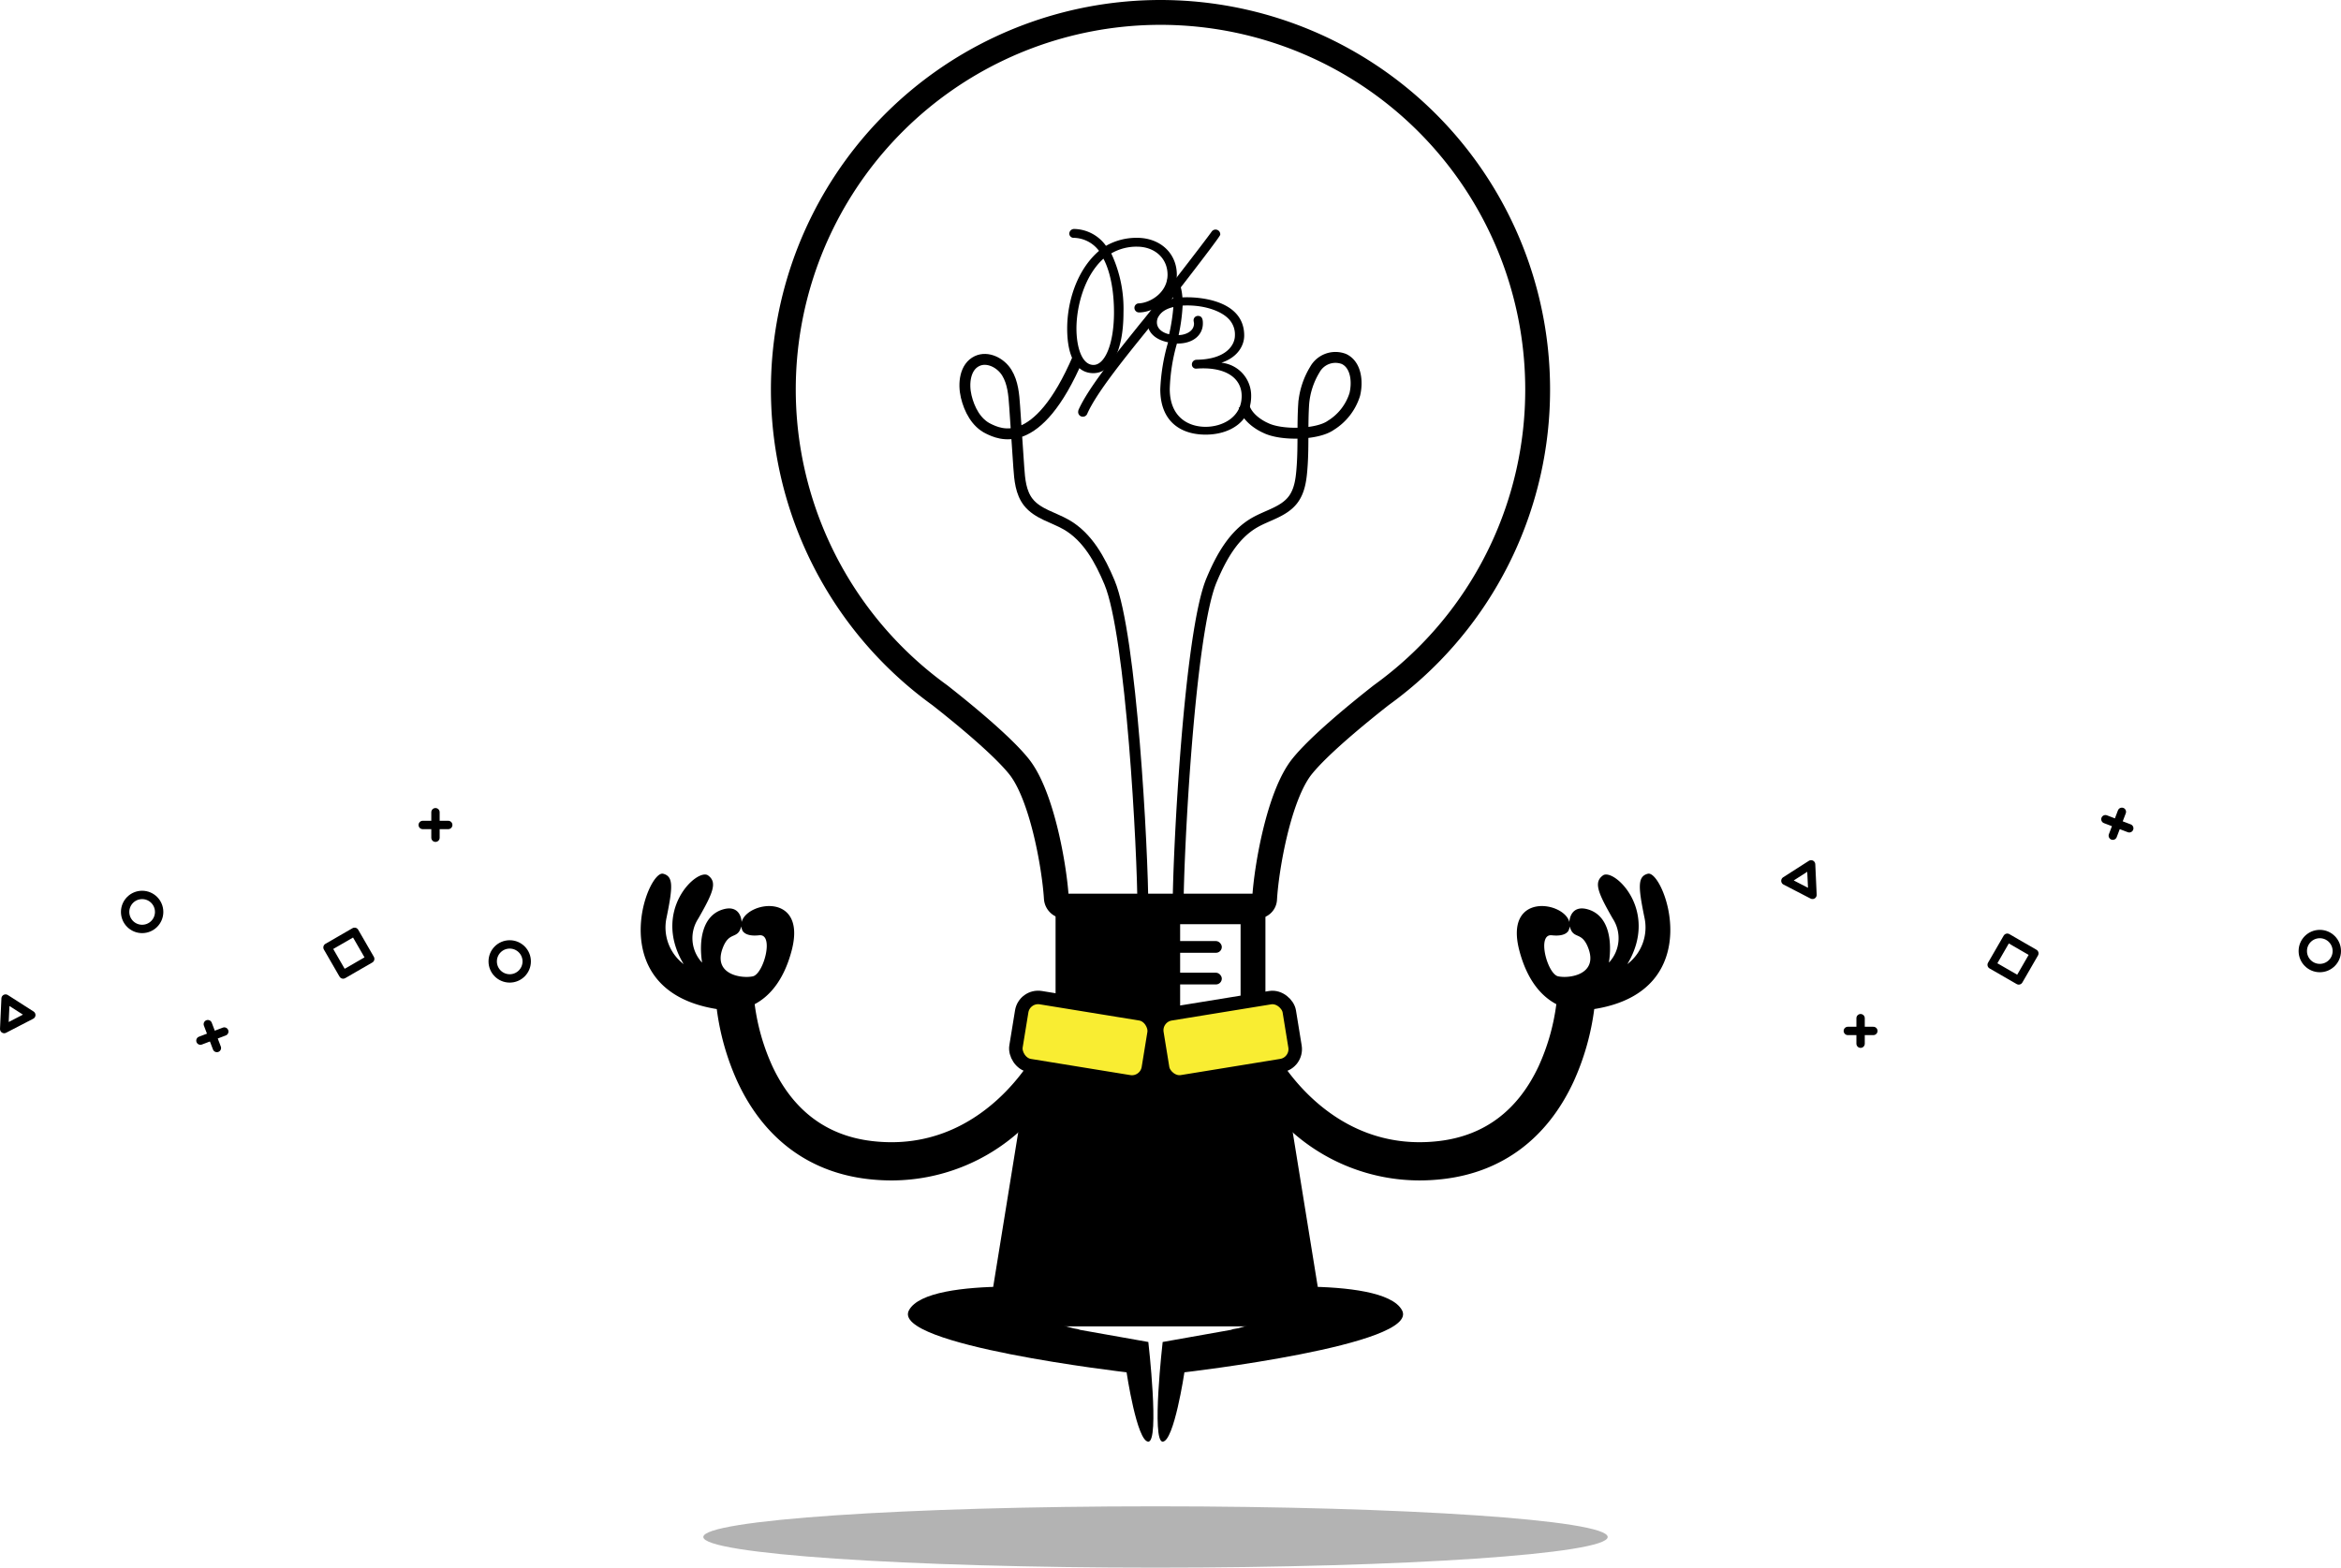
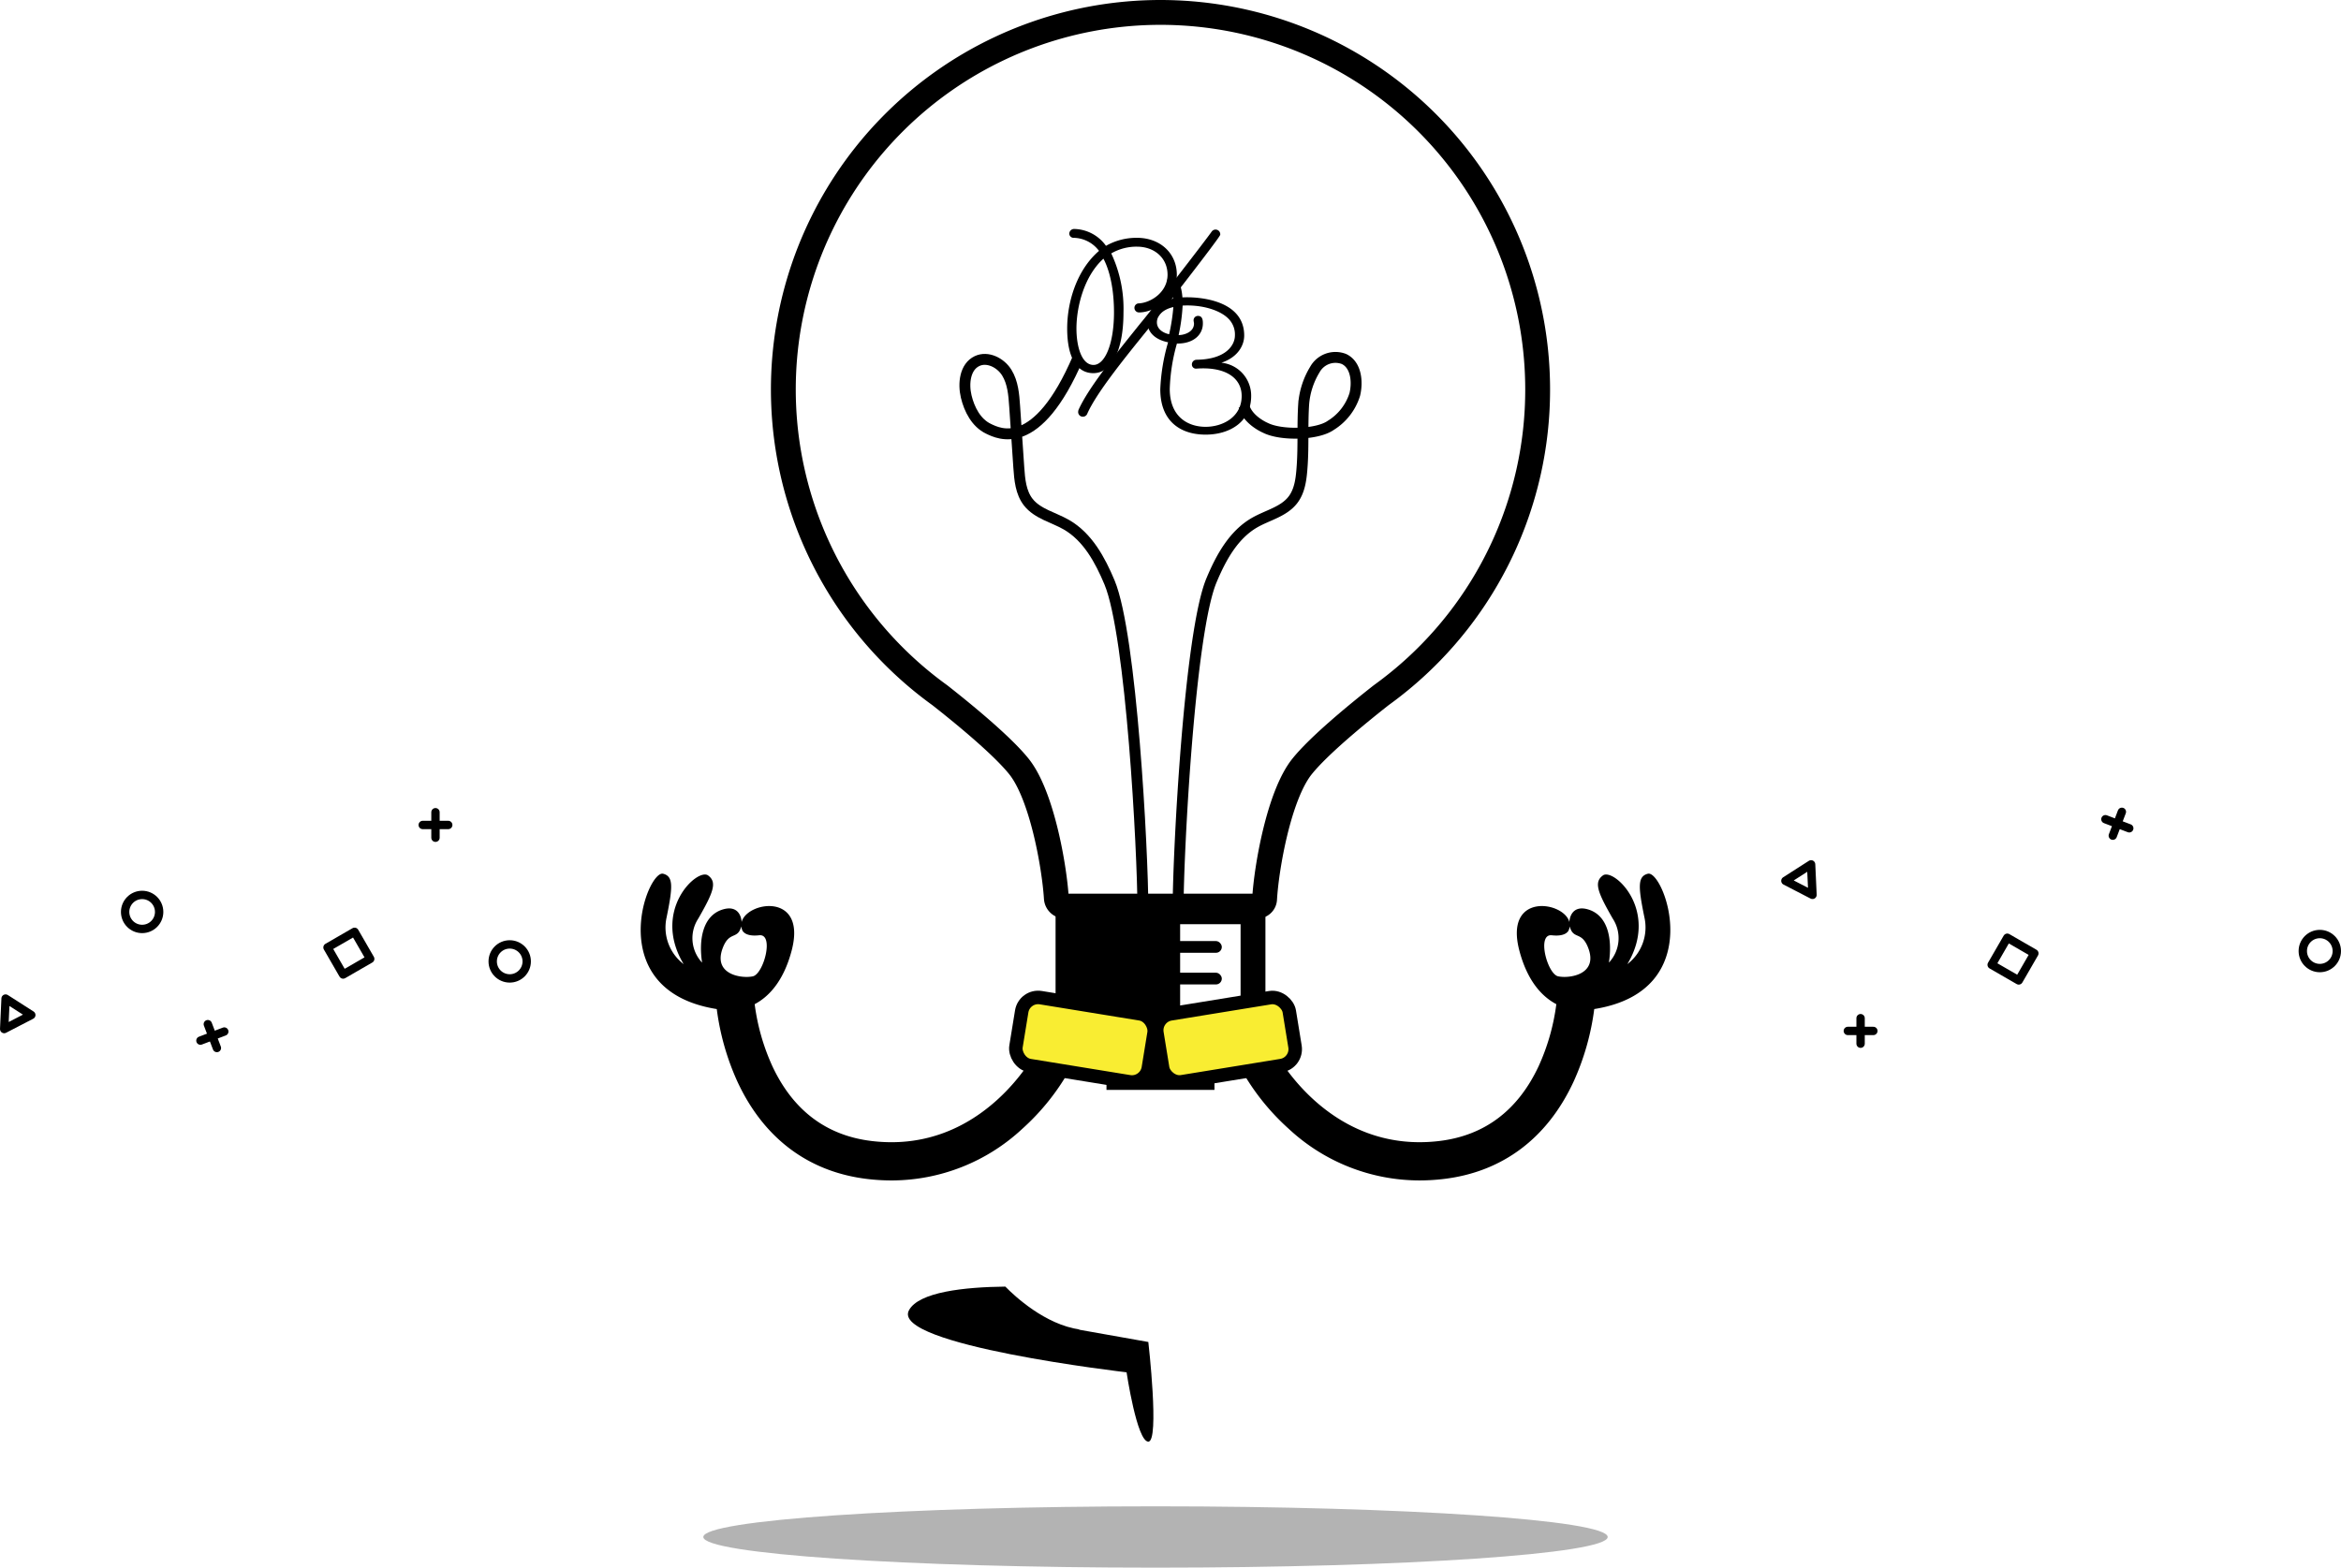
<svg xmlns="http://www.w3.org/2000/svg" width="430.461" height="288.343" viewBox="0 0 430.461 288.343">
  <g id="Group_365" data-name="Group 365" transform="translate(-695.038 -344.016)">
    <path id="Path_199" data-name="Path 199" d="M1008.95,665.819c0,3.115-37.226,5.64-83.147,5.64s-83.148-2.525-83.148-5.64,37.226-5.64,83.148-5.64S1008.95,662.7,1008.95,665.819Z" transform="translate(-18.292 -39.099)" opacity="0.3" />
    <g id="Group_358" data-name="Group 358" transform="translate(812.843 346.3)">
      <path id="Path_200" data-name="Path 200" d="M998.166,415.65a69.35,69.35,0,1,0-113.391,53.572h0l.013.01q1.68,1.381,3.447,2.656c4.293,3.373,11.429,9.213,14.553,13.112,4.216,5.261,6.508,18.347,6.876,24.213a1.565,1.565,0,0,0,1.561,1.471H946.6a1.355,1.355,0,0,0,1.355-1.276c.328-5.766,2.624-19.086,6.887-24.407,3.124-3.9,10.26-9.739,14.553-13.112q1.766-1.276,3.447-2.656l.013-.01h0A69.21,69.21,0,0,0,998.166,415.65Z" transform="translate(-833.229 -346.3)" fill="none" stroke="#000" stroke-linecap="round" stroke-linejoin="round" stroke-width="4.568" />
      <path id="Path_201" data-name="Path 201" d="M954.053,553.826h-1.01v-18.57H919.023v18.57h-1.011a.587.587,0,0,0-.607.608c.258,2.283,2.013,7.6,4,8.275a33.545,33.545,0,0,0,6.979.933v2.1h15.289V563.6a35.964,35.964,0,0,0,6.979-.889c1.992-.679,3.745-5.992,4-8.275A.588.588,0,0,0,954.053,553.826Z" transform="translate(-840.446 -369.838)" fill="none" stroke="#000" stroke-miterlimit="10" stroke-width="4.568" />
      <g id="Group_353" data-name="Group 353" transform="translate(59.618 39.83)">
        <path id="Path_202" data-name="Path 202" d="M930.327,520.076c-.013-10.433-2.109-50.251-6.13-59.879-1.738-4.16-4.034-8.394-7.945-10.638-2.369-1.36-5.3-1.983-6.99-4.129-1.393-1.769-1.6-4.165-1.753-6.412l-.762-11.23c-.144-2.137-.32-4.371-1.446-6.192s-3.532-3.046-5.468-2.129c-2.225,1.055-2.563,4.123-1.992,6.519s1.842,4.843,4.066,5.919c1.958.947,8.956,4.555,16.5-13.047" transform="translate(-897.597 -395.168)" fill="none" stroke="#000" stroke-miterlimit="10" stroke-width="2.006" />
        <path id="Path_203" data-name="Path 203" d="M942.384,520.06c.012-10.433,2.109-50.635,6.129-60.262,1.738-4.161,4.035-8.394,7.945-10.639,2.369-1.36,5.3-1.982,6.991-4.128,1.393-1.769,1.6-4.166,1.753-6.413.254-3.743.023-7.571.276-11.314a14.32,14.32,0,0,1,2.046-6.285,4.331,4.331,0,0,1,5.353-1.951c2.226,1.055,2.563,4.123,1.993,6.519a10.25,10.25,0,0,1-4.406,5.682c-2.5,1.777-9.13,1.908-11.985.481,0,0-3.255-1.341-3.991-4" transform="translate(-903.176 -395.152)" fill="none" stroke="#000" stroke-miterlimit="10" stroke-width="2.006" />
        <g id="Group_352" data-name="Group 352" transform="translate(18.809)">
          <path id="Path_204" data-name="Path 204" d="M939.244,400.211c0,4.5-4.265,6.94-6.94,6.94a.846.846,0,0,1-.854-.891.812.812,0,0,1,.815-.776c2.21-.116,5.273-2.056,5.273-5.274,0-3.025-2.365-5.157-5.622-5.157a9.259,9.259,0,0,0-4.73,1.241,23.884,23.884,0,0,1,2.248,10.856c0,7.1-2.21,11.167-5.545,11.167-2.869,0-4.807-2.6-4.807-8.219,0-4.925,1.783-10.78,5.854-14.27a5.952,5.952,0,0,0-4.614-2.4.8.8,0,0,1-.854-.776.887.887,0,0,1,.854-.853,7.334,7.334,0,0,1,5.893,3.1,11.35,11.35,0,0,1,5.7-1.473C936.259,393.425,939.244,396.333,939.244,400.211Zm-13.494-2.947c-3.606,3.257-4.963,8.957-4.963,12.835,0,3.373.969,6.708,3.141,6.708,2.016,0,3.684-3.606,3.761-9.306C927.728,403.856,927.186,399.978,925.75,397.264Z" transform="translate(-919.082 -391.797)" />
        </g>
        <path id="Path_205" data-name="Path 205" d="M921.437,425.13c1.79-4.061,6.908-10.351,11.4-15.961,2.265-2.683,11.835-15.071,13.127-16.9a.864.864,0,0,1,1.548.616c-.1.573-11.7,15.409-13.288,17.38-4.228,5.222-9.5,11.721-11.175,15.567a.866.866,0,0,1-1.643-.515Z" transform="translate(-900.561 -391.814)" />
        <path id="Path_206" data-name="Path 206" d="M955.013,423.748c0,4.73-3.916,7.1-8.374,7.1-4.614,0-8.337-2.442-8.337-8.337a35.7,35.7,0,0,1,1.434-8.647c-2.481-.5-3.8-1.938-3.8-3.684,0-1.938,1.628-3.722,4.691-4.342a4.627,4.627,0,0,0-.776-2.753.787.787,0,0,1-.232-.621.836.836,0,0,1,.853-.853c.776,0,1.706,1.357,1.9,3.994,2.947-.155,11.361.426,11.361,7.018,0,1.745-1.086,3.955-4.188,5A6.087,6.087,0,0,1,955.013,423.748ZM939.93,412.386a35.8,35.8,0,0,0,.775-5c-2.093.466-3.024,1.706-3.024,2.792C937.681,411.494,938.883,412.153,939.93,412.386Zm13.338,11.361c0-3.335-2.985-5.429-8.3-5.041a.754.754,0,0,1-.854-.776.861.861,0,0,1,.854-.854c5.545-.077,7.057-2.792,7.057-4.459a4.088,4.088,0,0,0-1.24-3.141c-1.513-1.512-4.769-2.559-8.375-2.365a33.485,33.485,0,0,1-.737,5.429c1.008,0,2.83-.543,2.83-2.133,0-.077-.078-.465-.078-.581a.8.8,0,0,1,.815-.814c.892,0,.892.931.892,1.4,0,2.016-1.668,3.722-4.77,3.684a34.04,34.04,0,0,0-1.318,8.337c0,5.234,3.45,6.979,6.592,6.979C949.817,429.408,953.268,427.586,953.268,423.748Z" transform="translate(-902.373 -393.019)" />
      </g>
      <g id="Group_354" data-name="Group 354" transform="translate(76.956 165.418)">
        <path id="Path_207" data-name="Path 207" d="M919.023,535.256v18.57h-1.011a.587.587,0,0,0-.607.608c.258,2.283,2.013,7.6,4,8.275a33.545,33.545,0,0,0,6.979.933v2.1h11.259V535.256Z" transform="translate(-917.402 -535.256)" />
      </g>
      <g id="Group_355" data-name="Group 355" transform="translate(0 158.408)">
        <path id="Path_208" data-name="Path 208" d="M902.4,559.61c-.1.193-9.825,19.281-30.412,16.82-8.3-.992-14.439-5.6-18.249-13.711a39.641,39.641,0,0,1-3.279-11.459c2.489-1.314,5.274-4.077,6.8-9.859,2.839-10.789-8.2-9.077-9.2-5.252-.068-1.3-.877-3.109-3.494-2.3-3.679,1.136-4.415,5.581-3.775,9.765a6.572,6.572,0,0,1-.7-8.1c2.752-4.8,3.521-6.68,1.8-7.936-1.951-1.422-10.439,6.4-4.487,16.318a8.49,8.49,0,0,1-3.144-8.576c1.151-5.63,1.285-7.553-.621-8.05-2.958-.772-11.338,21.516,9.851,24.889a46.622,46.622,0,0,0,3.788,13.329c4.827,10.434,13.084,16.632,23.881,17.923a37.613,37.613,0,0,0,4.474.269,35.3,35.3,0,0,0,24.018-9.478,42.71,42.71,0,0,0,9.05-11.463Zm-57.772-18.788c1.216-3.071,2.705-1.366,3.366-3.872v0a2.359,2.359,0,0,0,.161.625s.313,1.33,3.128,1.01.832,7.1-1.152,7.55S842.635,545.862,844.629,540.823Z" transform="translate(-829.496 -527.249)" />
        <path id="Path_209" data-name="Path 209" d="M955.3,562.737a42.711,42.711,0,0,0,9.05,11.463,35.3,35.3,0,0,0,24.018,9.478,37.612,37.612,0,0,0,4.473-.269c10.8-1.29,19.054-7.488,23.881-17.923a46.622,46.622,0,0,0,3.788-13.329c21.189-3.373,12.809-25.662,9.851-24.889-1.906.5-1.773,2.421-.621,8.05a8.49,8.49,0,0,1-3.144,8.576c5.951-9.919-2.536-17.74-4.488-16.318-1.721,1.255-.952,3.136,1.8,7.936a6.572,6.572,0,0,1-.7,8.1c.64-4.185-.1-8.629-3.775-9.765-2.617-.807-3.426,1.006-3.494,2.3-1-3.826-12.036-5.537-9.2,5.252,1.521,5.782,4.306,8.545,6.8,9.859a39.638,39.638,0,0,1-3.279,11.459c-3.81,8.107-9.95,12.719-18.249,13.711-20.587,2.461-30.316-16.626-30.412-16.82Zm58.565-16.6c-1.984-.447-3.967-7.87-1.152-7.55s3.128-1.01,3.128-1.01a2.363,2.363,0,0,0,.161-.625v0c.661,2.506,2.15.8,3.366,3.872C1021.363,545.862,1015.849,546.581,1013.866,546.133Z" transform="translate(-845.167 -527.249)" />
      </g>
-       <path id="Path_210" data-name="Path 210" d="M954.938,556.724l2.4,14.856,6.895,42.615H902.2l6.989-43.2,2.309-14.267S933.931,574.459,954.938,556.724Z" transform="translate(-838.553 -372.512)" />
      <g id="Group_356" data-name="Group 356" transform="translate(68.523 180.728)">
        <rect id="Rectangle_288" data-name="Rectangle 288" width="24.658" height="12.655" rx="3.059" transform="translate(2.034 0) rotate(9.249)" fill="#f9ed32" stroke="#000" stroke-miterlimit="10" stroke-width="2.483" />
        <rect id="Rectangle_289" data-name="Rectangle 289" width="24.658" height="12.655" rx="3.059" transform="translate(52.288 12.491) rotate(170.751)" fill="#f9ed32" stroke="#000" stroke-miterlimit="10" stroke-width="2.483" />
      </g>
      <g id="Group_357" data-name="Group 357" transform="translate(49.139 234.361)">
        <path id="Path_211" data-name="Path 211" d="M885.821,618.369c-3.43,6.387,40.017,11.409,40.017,11.409s1.9,12.752,4,12.752,0-18.329,0-18.329l-12.875-2.287h.32c-6.434-.9-12.056-6.181-13.74-7.9C896.022,614.1,887.631,615,885.821,618.369Z" transform="translate(-885.628 -614.009)" />
-         <path id="Path_212" data-name="Path 212" d="M983.023,618.369c3.43,6.387-40.017,11.409-40.017,11.409s-1.905,12.752-4,12.752,0-18.329,0-18.329l12.875-2.287h-.319c6.434-.9,12.056-6.181,13.74-7.9C972.822,614.1,981.213,615,983.023,618.369Z" transform="translate(-892.161 -614.009)" />
      </g>
      <rect id="Rectangle_290" data-name="Rectangle 290" width="16.168" height="2.156" rx="1.078" transform="translate(90.692 170.811)" />
      <rect id="Rectangle_291" data-name="Rectangle 291" width="16.168" height="2.156" rx="1.078" transform="translate(90.692 176.632)" />
    </g>
    <g id="Group_361" data-name="Group 361" transform="translate(1023.333 493.339)">
      <path id="Path_213" data-name="Path 213" d="M1074.666,525.3l-4.729,3.028,4.986,2.581Z" transform="translate(-1069.937 -515.637)" fill="none" stroke="#000" stroke-linecap="round" stroke-linejoin="round" stroke-width="1.538" />
      <rect id="Rectangle_292" data-name="Rectangle 292" width="5.748" height="5.748" transform="translate(37.93 28.137) rotate(-60)" fill="none" stroke="#000" stroke-linecap="round" stroke-linejoin="round" stroke-width="1.538" />
      <g id="Group_359" data-name="Group 359" transform="translate(58.845)">
        <line id="Line_1" data-name="Line 1" x2="4.386" y2="1.668" transform="translate(0 1.359)" fill="none" stroke="#000" stroke-linecap="round" stroke-linejoin="round" stroke-width="1.538" />
        <line id="Line_2" data-name="Line 2" x1="1.668" y2="4.386" transform="translate(1.359)" fill="none" stroke="#000" stroke-linecap="round" stroke-linejoin="round" stroke-width="1.538" />
      </g>
      <g id="Group_360" data-name="Group 360" transform="translate(11.483 37.955)">
        <line id="Line_3" data-name="Line 3" x2="4.692" transform="translate(0 2.346)" fill="none" stroke="#000" stroke-linecap="round" stroke-linejoin="round" stroke-width="1.538" />
        <line id="Line_4" data-name="Line 4" y2="4.692" transform="translate(2.346)" fill="none" stroke="#000" stroke-linecap="round" stroke-linejoin="round" stroke-width="1.538" />
      </g>
      <circle id="Ellipse_2" data-name="Ellipse 2" cx="3.128" cy="3.128" r="3.128" transform="translate(95.14 22.479)" fill="none" stroke="#000" stroke-linecap="round" stroke-linejoin="round" stroke-width="1.538" />
    </g>
    <g id="Group_364" data-name="Group 364" transform="translate(695.807 493.41)">
      <path id="Path_214" data-name="Path 214" d="M696.065,553.494l4.729,3.028-4.986,2.581Z" transform="translate(-695.807 -519.219)" fill="none" stroke="#000" stroke-linecap="round" stroke-linejoin="round" stroke-width="1.538" />
      <rect id="Rectangle_293" data-name="Rectangle 293" width="5.748" height="5.748" transform="translate(62.328 29.852) rotate(-120)" fill="none" stroke="#000" stroke-linecap="round" stroke-linejoin="round" stroke-width="1.538" />
      <g id="Group_362" data-name="Group 362" transform="translate(36.086 38.983)">
        <line id="Line_5" data-name="Line 5" x1="4.386" y2="1.668" transform="translate(0 1.359)" fill="none" stroke="#000" stroke-linecap="round" stroke-linejoin="round" stroke-width="1.538" />
        <line id="Line_6" data-name="Line 6" x2="1.668" y2="4.386" transform="translate(1.359)" fill="none" stroke="#000" stroke-linecap="round" stroke-linejoin="round" stroke-width="1.538" />
      </g>
      <g id="Group_363" data-name="Group 363" transform="translate(76.96)">
        <line id="Line_7" data-name="Line 7" x1="4.692" transform="translate(0 2.346)" fill="none" stroke="#000" stroke-linecap="round" stroke-linejoin="round" stroke-width="1.538" />
        <line id="Line_8" data-name="Line 8" y2="4.692" transform="translate(2.346)" fill="none" stroke="#000" stroke-linecap="round" stroke-linejoin="round" stroke-width="1.538" />
      </g>
      <circle id="Ellipse_3" data-name="Ellipse 3" cx="3.128" cy="3.128" r="3.128" transform="translate(89.828 24.315)" fill="none" stroke="#000" stroke-linecap="round" stroke-linejoin="round" stroke-width="1.538" />
      <circle id="Ellipse_4" data-name="Ellipse 4" cx="3.128" cy="3.128" r="3.128" transform="translate(22.239 15.214)" fill="none" stroke="#000" stroke-linecap="round" stroke-linejoin="round" stroke-width="1.538" />
    </g>
  </g>
</svg>